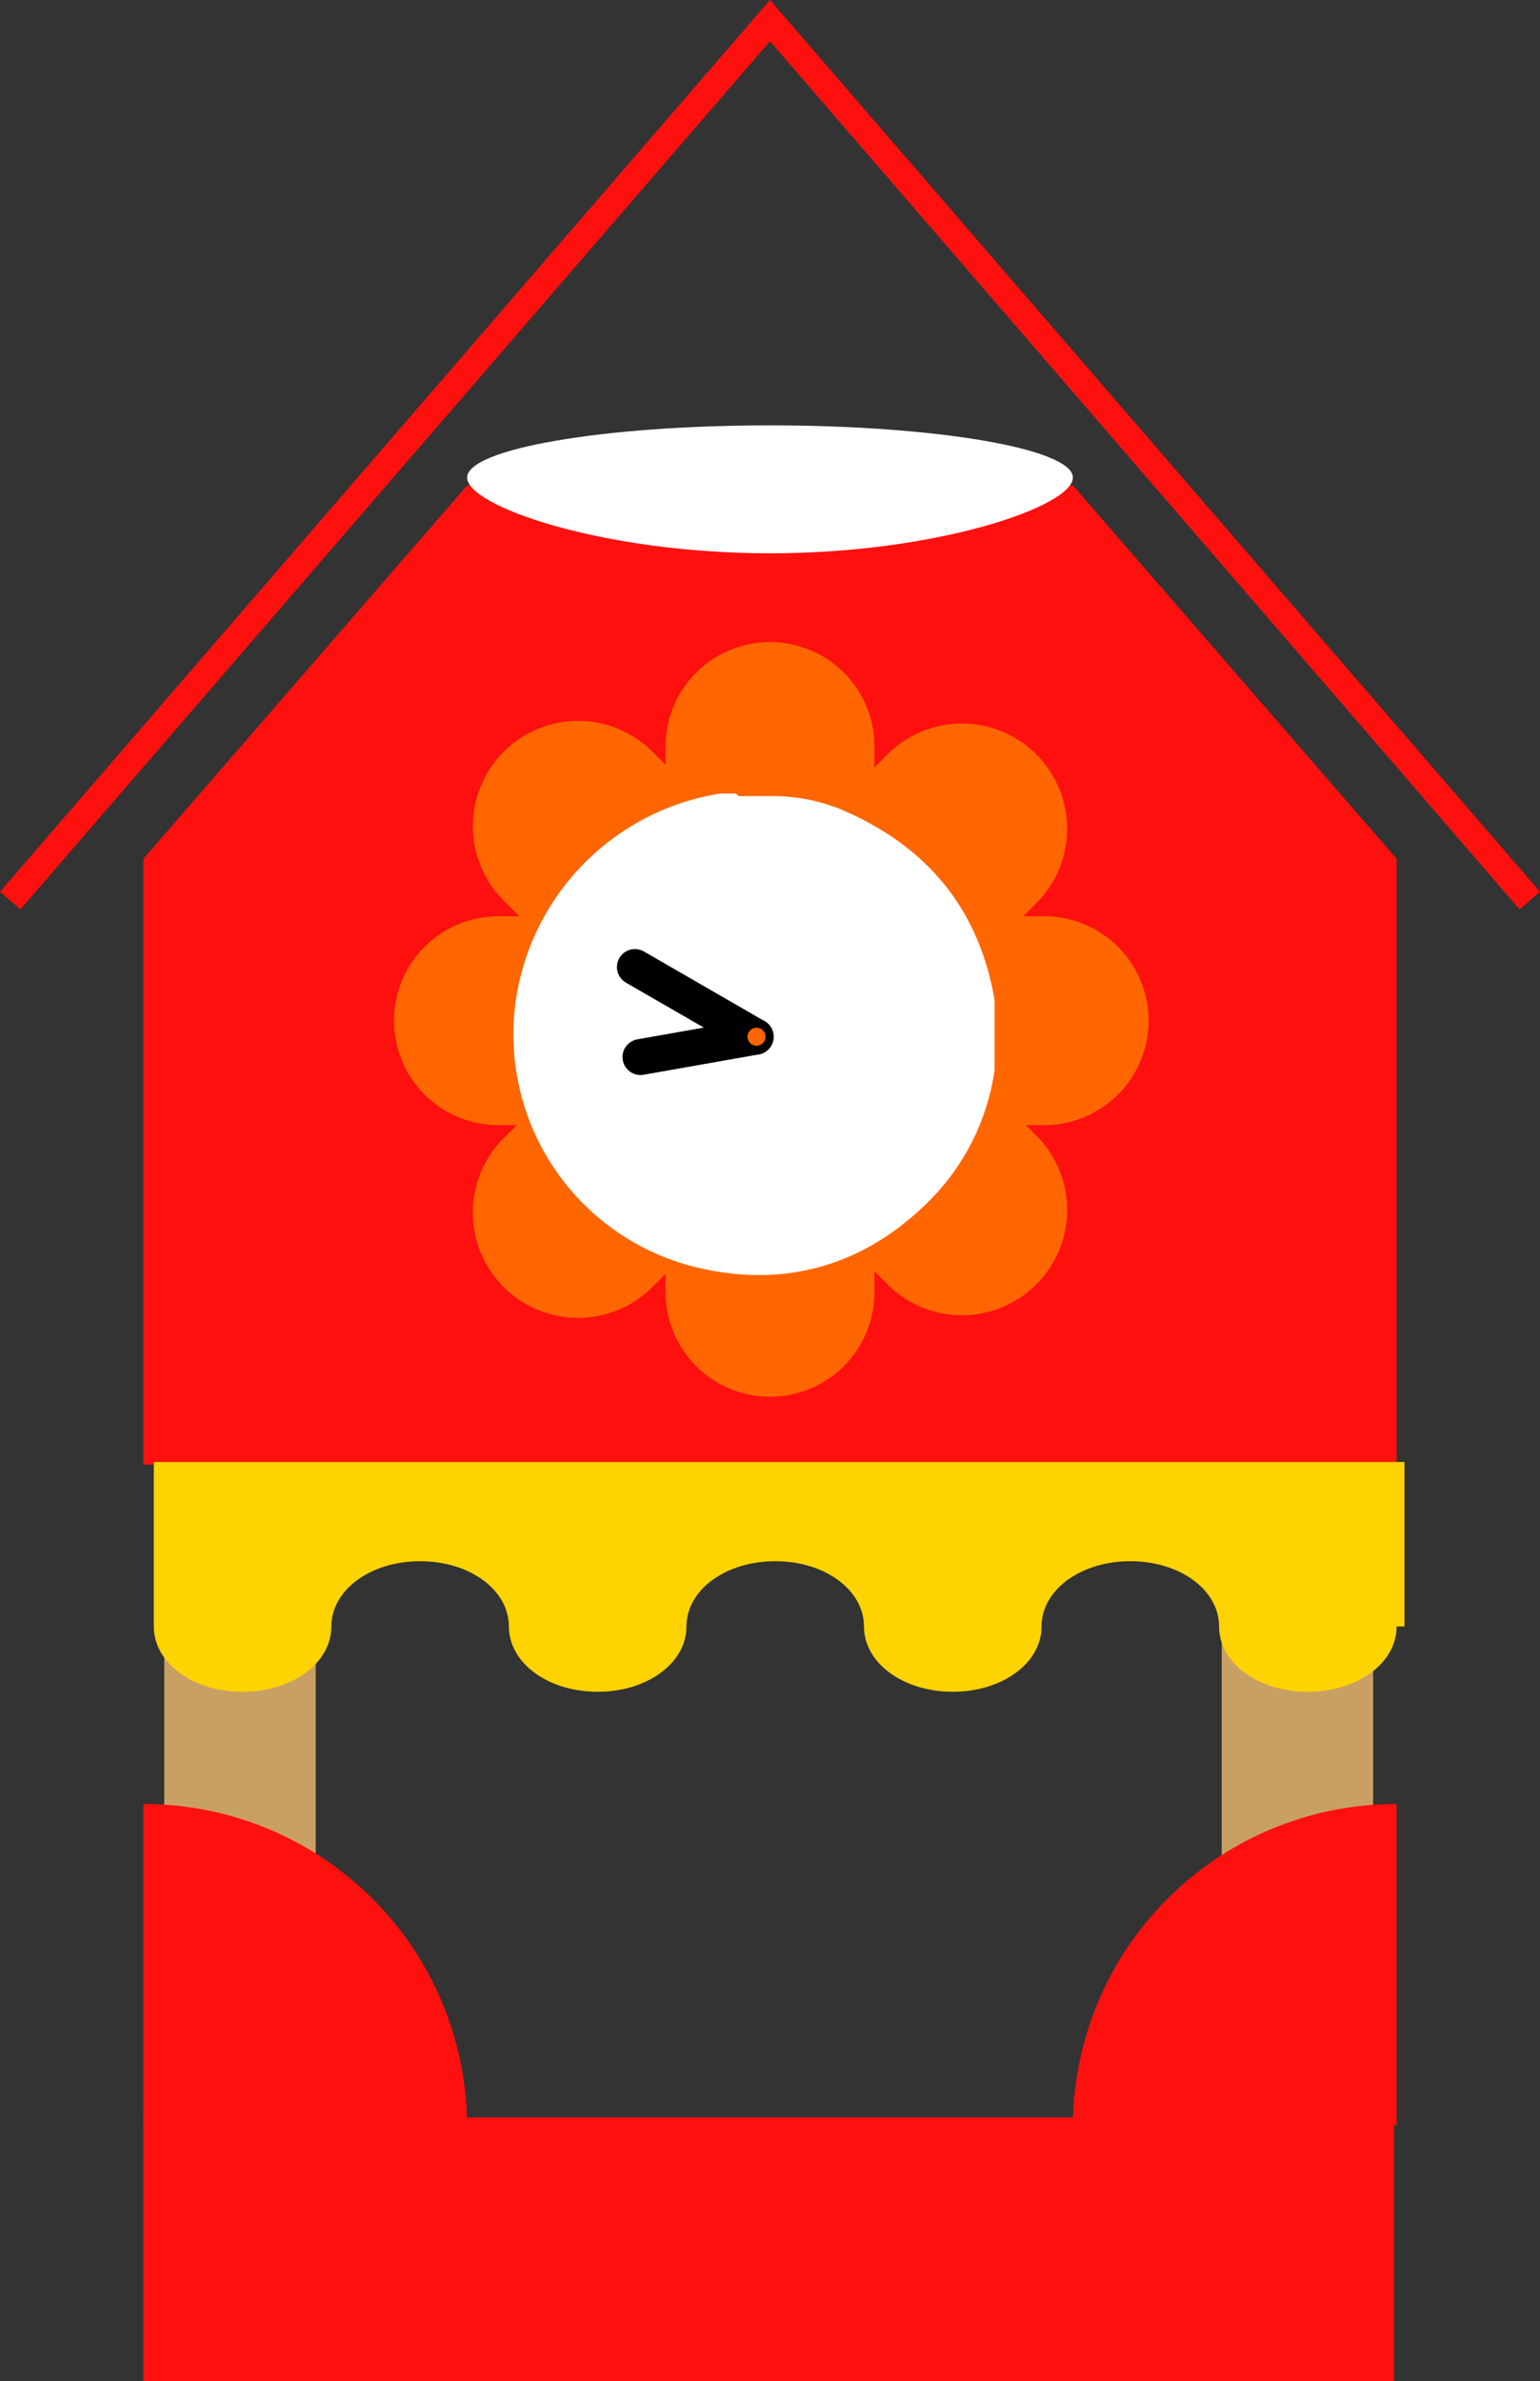
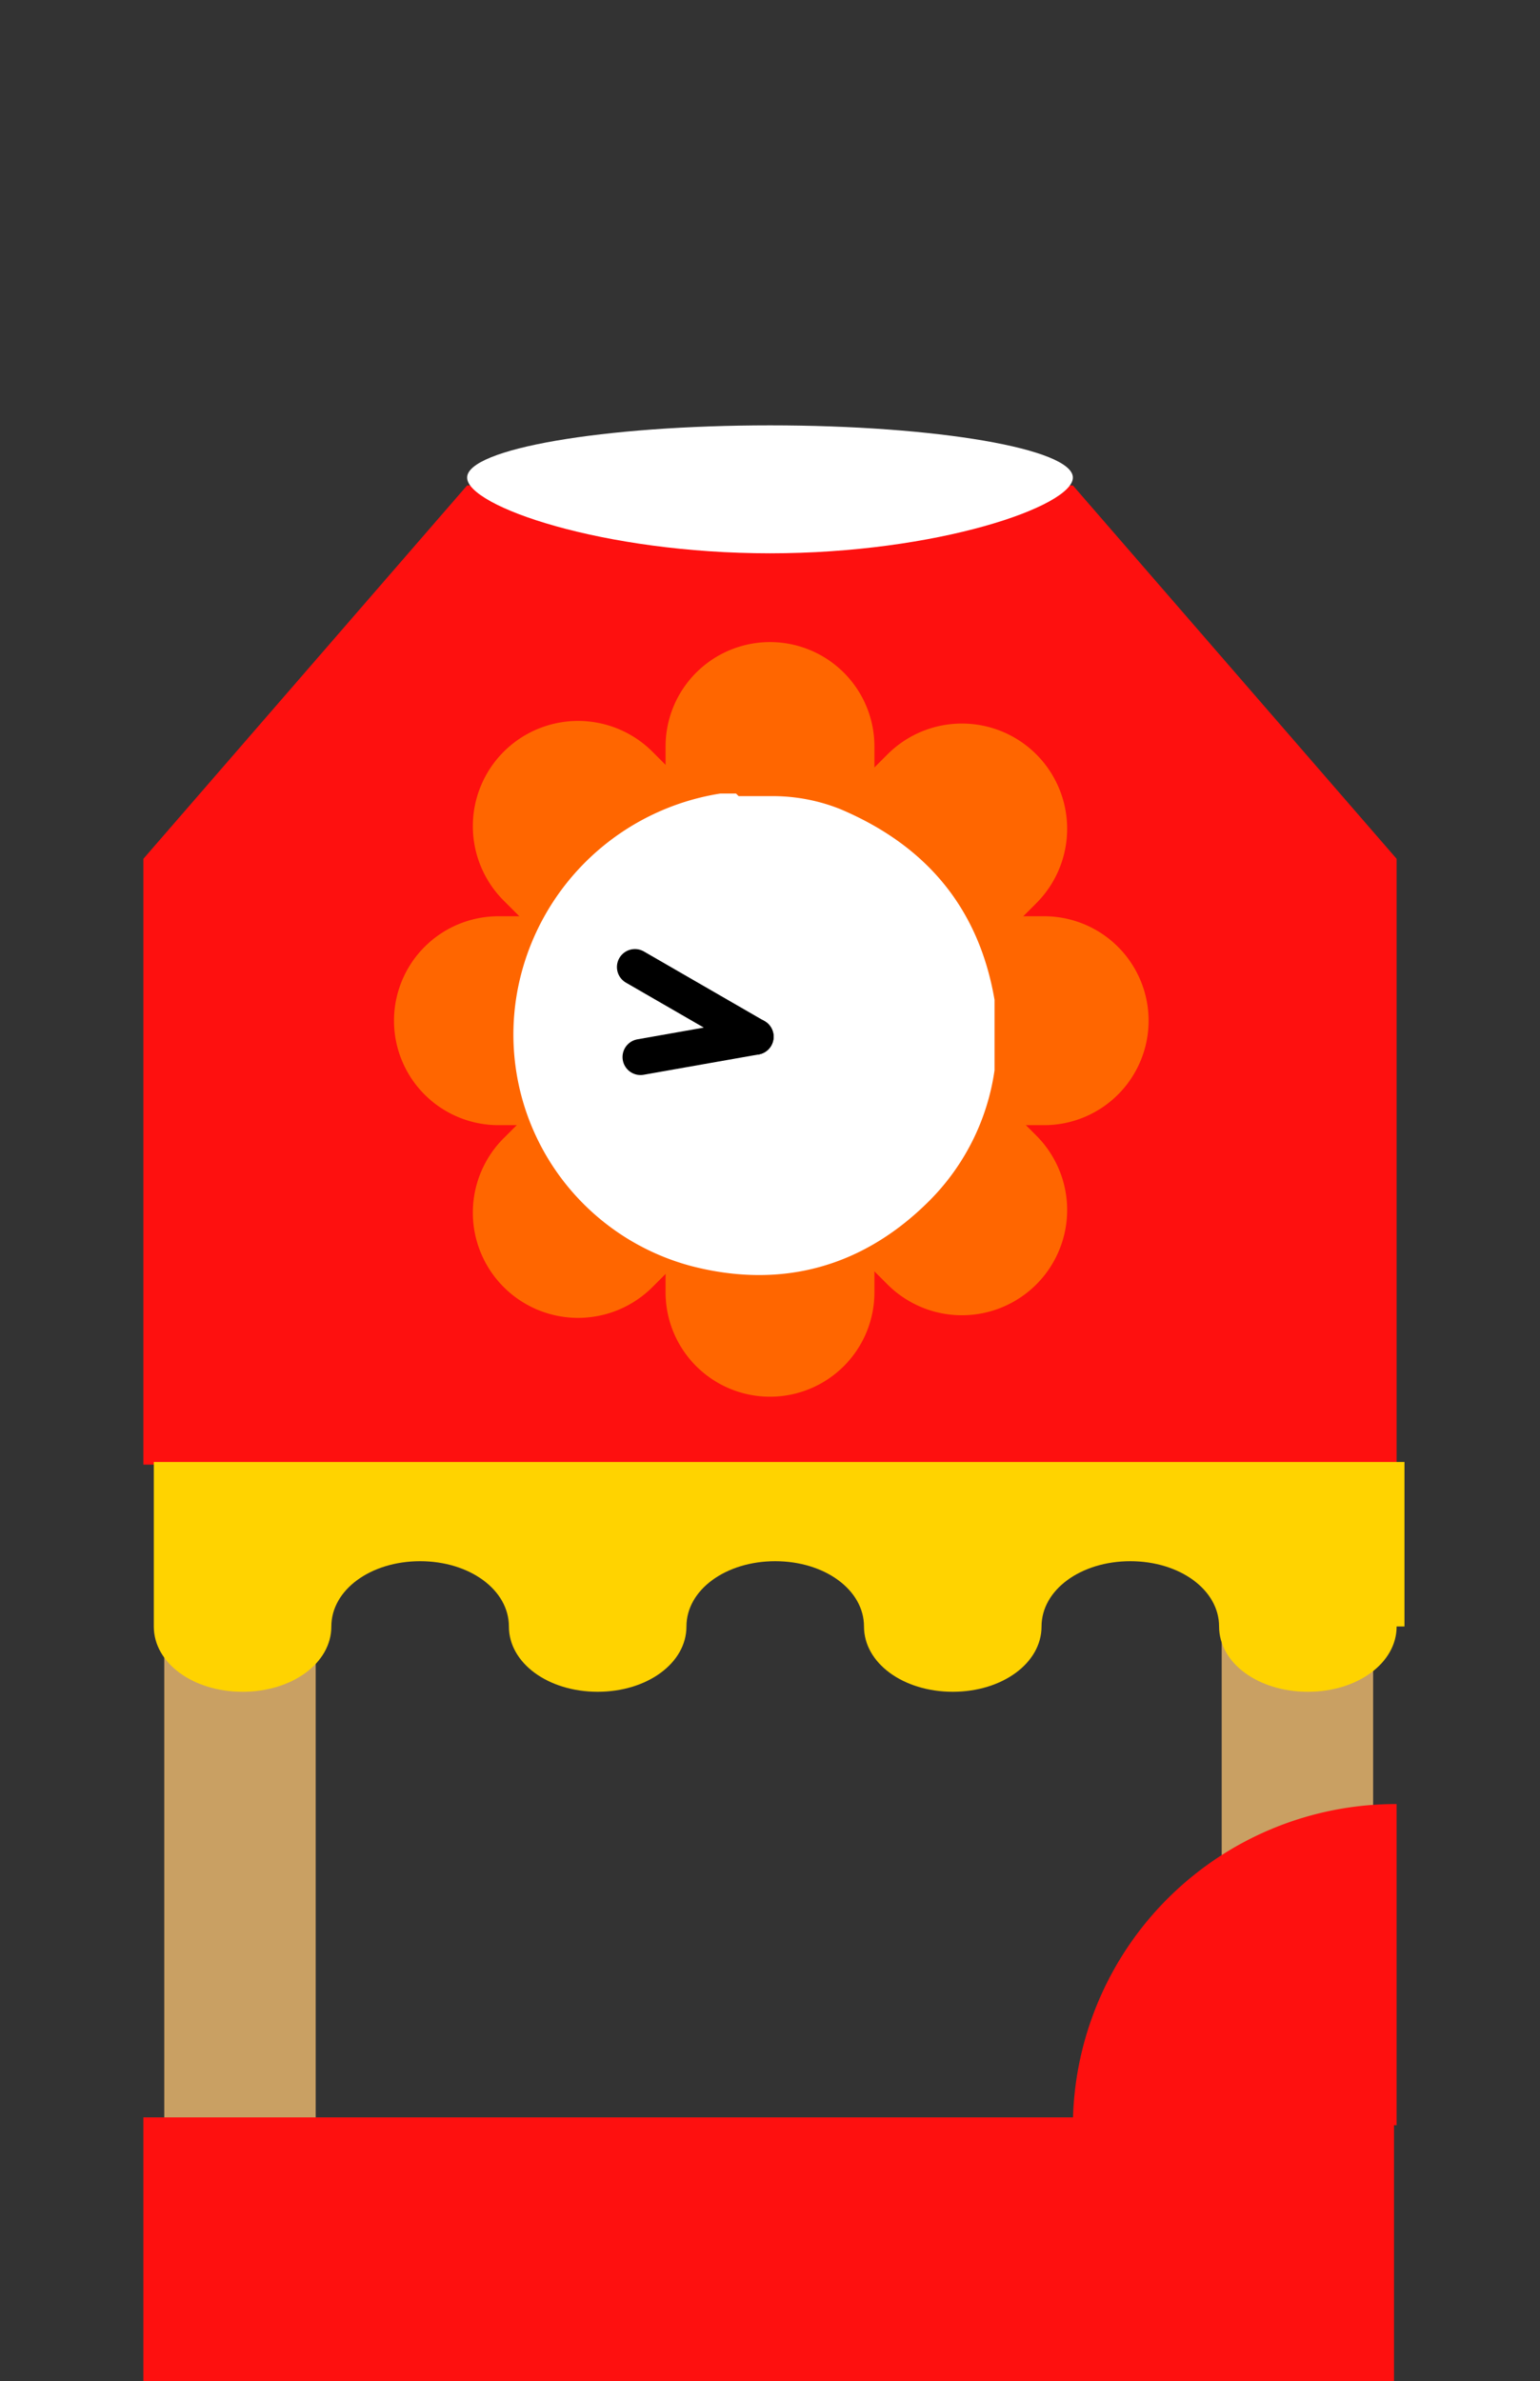
<svg xmlns="http://www.w3.org/2000/svg" width="171.273" height="264.801" viewBox="0 0 171.273 264.801">
  <rect x="0" y="0" width="171.273" height="264.801" fill="#333333" stroke="none" />
  <g id="组_108" data-name="组 108" transform="translate(-415.864 -11231.705)">
    <g id="组_110" data-name="组 110">
      <g id="landmark" transform="translate(415.899 11231.7)">
        <g id="组_103" data-name="组 103" transform="translate(18.233 169.851)">
          <rect id="矩形_183" data-name="矩形 183" width="16.842" height="94.084" fill="#c9a063" />
          <rect id="矩形_184" data-name="矩形 184" width="16.842" height="94.084" transform="translate(117.605)" fill="#c9a063" />
        </g>
        <path id="路径_3" data-name="路径 3" d="M42.207,20.1,6.2,61.625v67.369H145.584V61.625L109.576,20.1Z" transform="translate(9.709 33.888)" fill="#fe100f" />
        <path id="路径_4" data-name="路径 4" d="M85.969,23.608c0,3.194-15.1,8.421-33.684,8.421S18.6,26.8,18.6,23.608,33.7,17.8,52.284,17.8,85.969,20.413,85.969,23.608Z" transform="translate(33.317 29.509)" fill="#fff" />
        <path id="路径_5" data-name="路径 5" d="M144.822,75.794c0,4.065-4.356,7.26-9.873,7.26s-9.873-3.194-9.873-7.26-4.356-7.26-9.873-7.26-9.873,3.194-9.873,7.26-4.356,7.26-9.873,7.26-9.873-3.194-9.873-7.26-4.356-7.26-9.873-7.26-9.873,3.194-9.873,7.26-4.356,7.26-9.873,7.26-9.873-3.194-9.873-7.26-4.356-7.26-9.873-7.26-9.873,3.194-9.873,7.26-4.356,7.26-9.873,7.26S6.6,79.859,6.6,75.794V57.5H145.693V75.794Z" transform="translate(10.471 105.091)" fill="#ffd300" />
        <g id="组_105" data-name="组 105" transform="translate(15.909 200.631)">
          <rect id="矩形_185" data-name="矩形 185" width="139.093" height="29.329" transform="translate(0 34.846)" fill="#fe100f" />
          <g id="组_104" data-name="组 104">
-             <path id="路径_6" data-name="路径 6" d="M6.2,70.6v35.717H42.207A35.94,35.94,0,0,0,6.2,70.6Z" transform="translate(-6.2 -70.6)" fill="#fe100f" />
            <path id="路径_7" data-name="路径 7" d="M41.8,106.317H77.807V70.6A35.94,35.94,0,0,0,41.8,106.317Z" transform="translate(61.576 -70.6)" fill="#fe100f" />
          </g>
        </g>
-         <path id="路径_8" data-name="路径 8" d="M1.1,100.159,85.6,2.3l84.5,97.859" transform="translate(0 0)" fill="none" stroke="#fe100f" stroke-miterlimit="10" stroke-width="3" />
        <g id="组_106" data-name="组 106" transform="translate(43.786 71.411)">
          <path id="路径_9" data-name="路径 9" d="M49.431,98.405a11.615,11.615,0,0,1-23.231,0V37.715a11.615,11.615,0,0,1,23.231,0Z" transform="translate(4 -26.1)" fill="#f60" />
          <path id="路径_10" data-name="路径 10" d="M38.836,91.923A11.7,11.7,0,0,1,22.285,75.371L64.971,32.685A11.7,11.7,0,0,1,81.523,49.236Z" transform="translate(-10.089 -20.198)" fill="#f60" />
          <path id="路径_11" data-name="路径 11" d="M27.415,59.831a11.615,11.615,0,1,1,0-23.231h60.69a11.615,11.615,0,1,1,0,23.231Z" transform="translate(-15.8 -6.11)" fill="#f60" />
          <path id="路径_12" data-name="路径 12" d="M22.285,49.136A11.7,11.7,0,0,1,38.836,32.585L81.523,75.271A11.7,11.7,0,1,1,64.971,91.823Z" transform="translate(-10.089 -20.389)" fill="#f60" />
          <path id="路径_13" data-name="路径 13" d="M45.435,32.19H49.5a20.219,20.219,0,0,1,7.26,1.452c9.583,4.065,15.39,11.035,17.133,21.2v7.84A25.707,25.707,0,0,1,66.633,77.2c-7.26,7.26-16.261,9.873-26.425,7.26A26.646,26.646,0,0,1,21.043,52.808,27.286,27.286,0,0,1,43.4,31.9h1.742Z" transform="translate(-7.105 -15.058)" fill="#fff" />
-           <path id="路径_14" data-name="路径 14" d="M34.6,49.367c0,.29,0,.581-.29.581l-6.969,5.227a1.946,1.946,0,0,0-.871,2.323,2.017,2.017,0,0,0,3.194,1.162,42.68,42.68,0,0,0,3.775-2.9c1.452-1.162,2.9-2.033,4.356-3.194a2.636,2.636,0,0,0,.871-2.033v-12.2A1.935,1.935,0,0,0,37.216,36.3a2.408,2.408,0,0,0-2.323.871,2.176,2.176,0,0,0-.29,1.452V49.367Z" transform="translate(4.309 -6.681)" />
        </g>
      </g>
      <g id="组_109" data-name="组 109">
        <g id="组_107" data-name="组 107" transform="translate(-129 -62)">
          <circle id="椭圆_21" data-name="椭圆 21" cx="22" cy="22" r="22" transform="translate(607 11387)" fill="#fff" />
-           <circle id="椭圆_22" data-name="椭圆 22" cx="1" cy="1" r="1" transform="translate(628 11408)" fill="#fff" />
        </g>
        <line id="直线_48" data-name="直线 48" y2="13" transform="matrix(-0.174, -0.985, 0.985, -0.174, 487.099, 11349.258)" fill="none" stroke="#000" stroke-linecap="round" stroke-width="4" />
        <line id="直线_49" data-name="直线 49" y2="15.5" transform="translate(486.477 11339.25) rotate(-60)" fill="none" stroke="#000" stroke-linecap="round" stroke-width="4" />
-         <path id="路径_15" data-name="路径 15" d="M1,0A1,1,0,1,1,0,1,1,1,0,0,1,1,0Z" transform="translate(499 11346)" fill="#f60" />
      </g>
    </g>
  </g>
</svg>